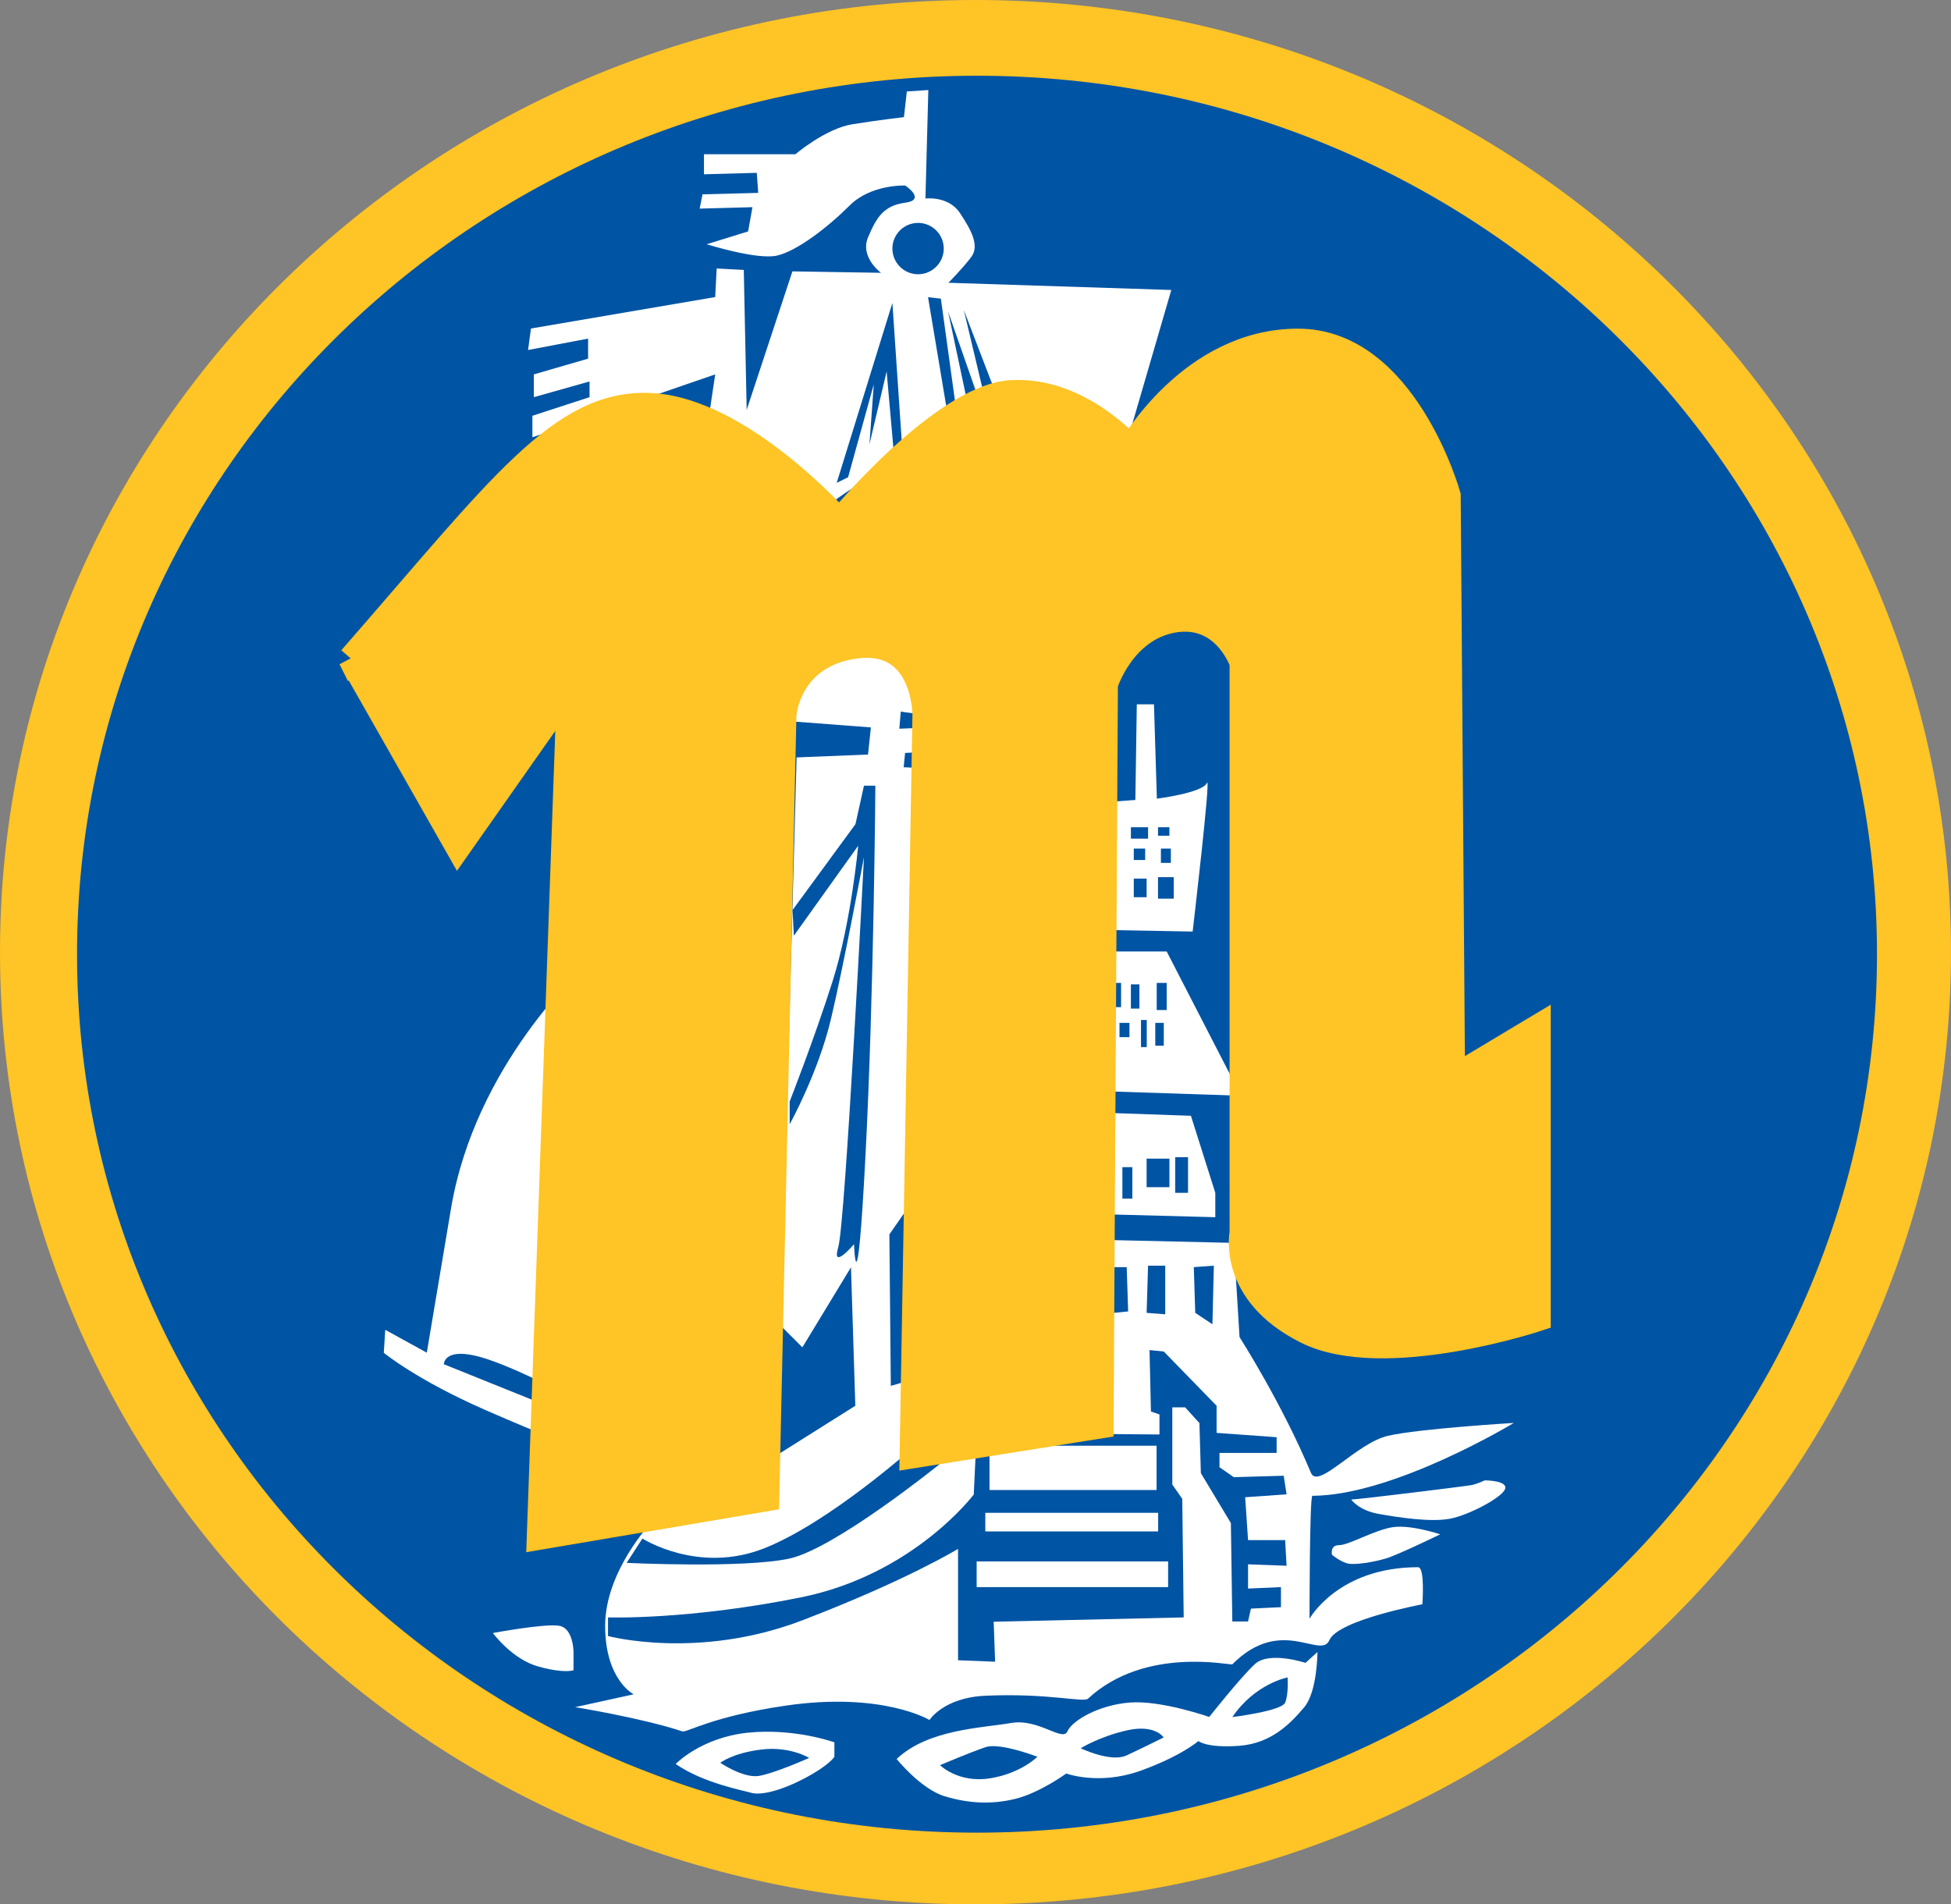
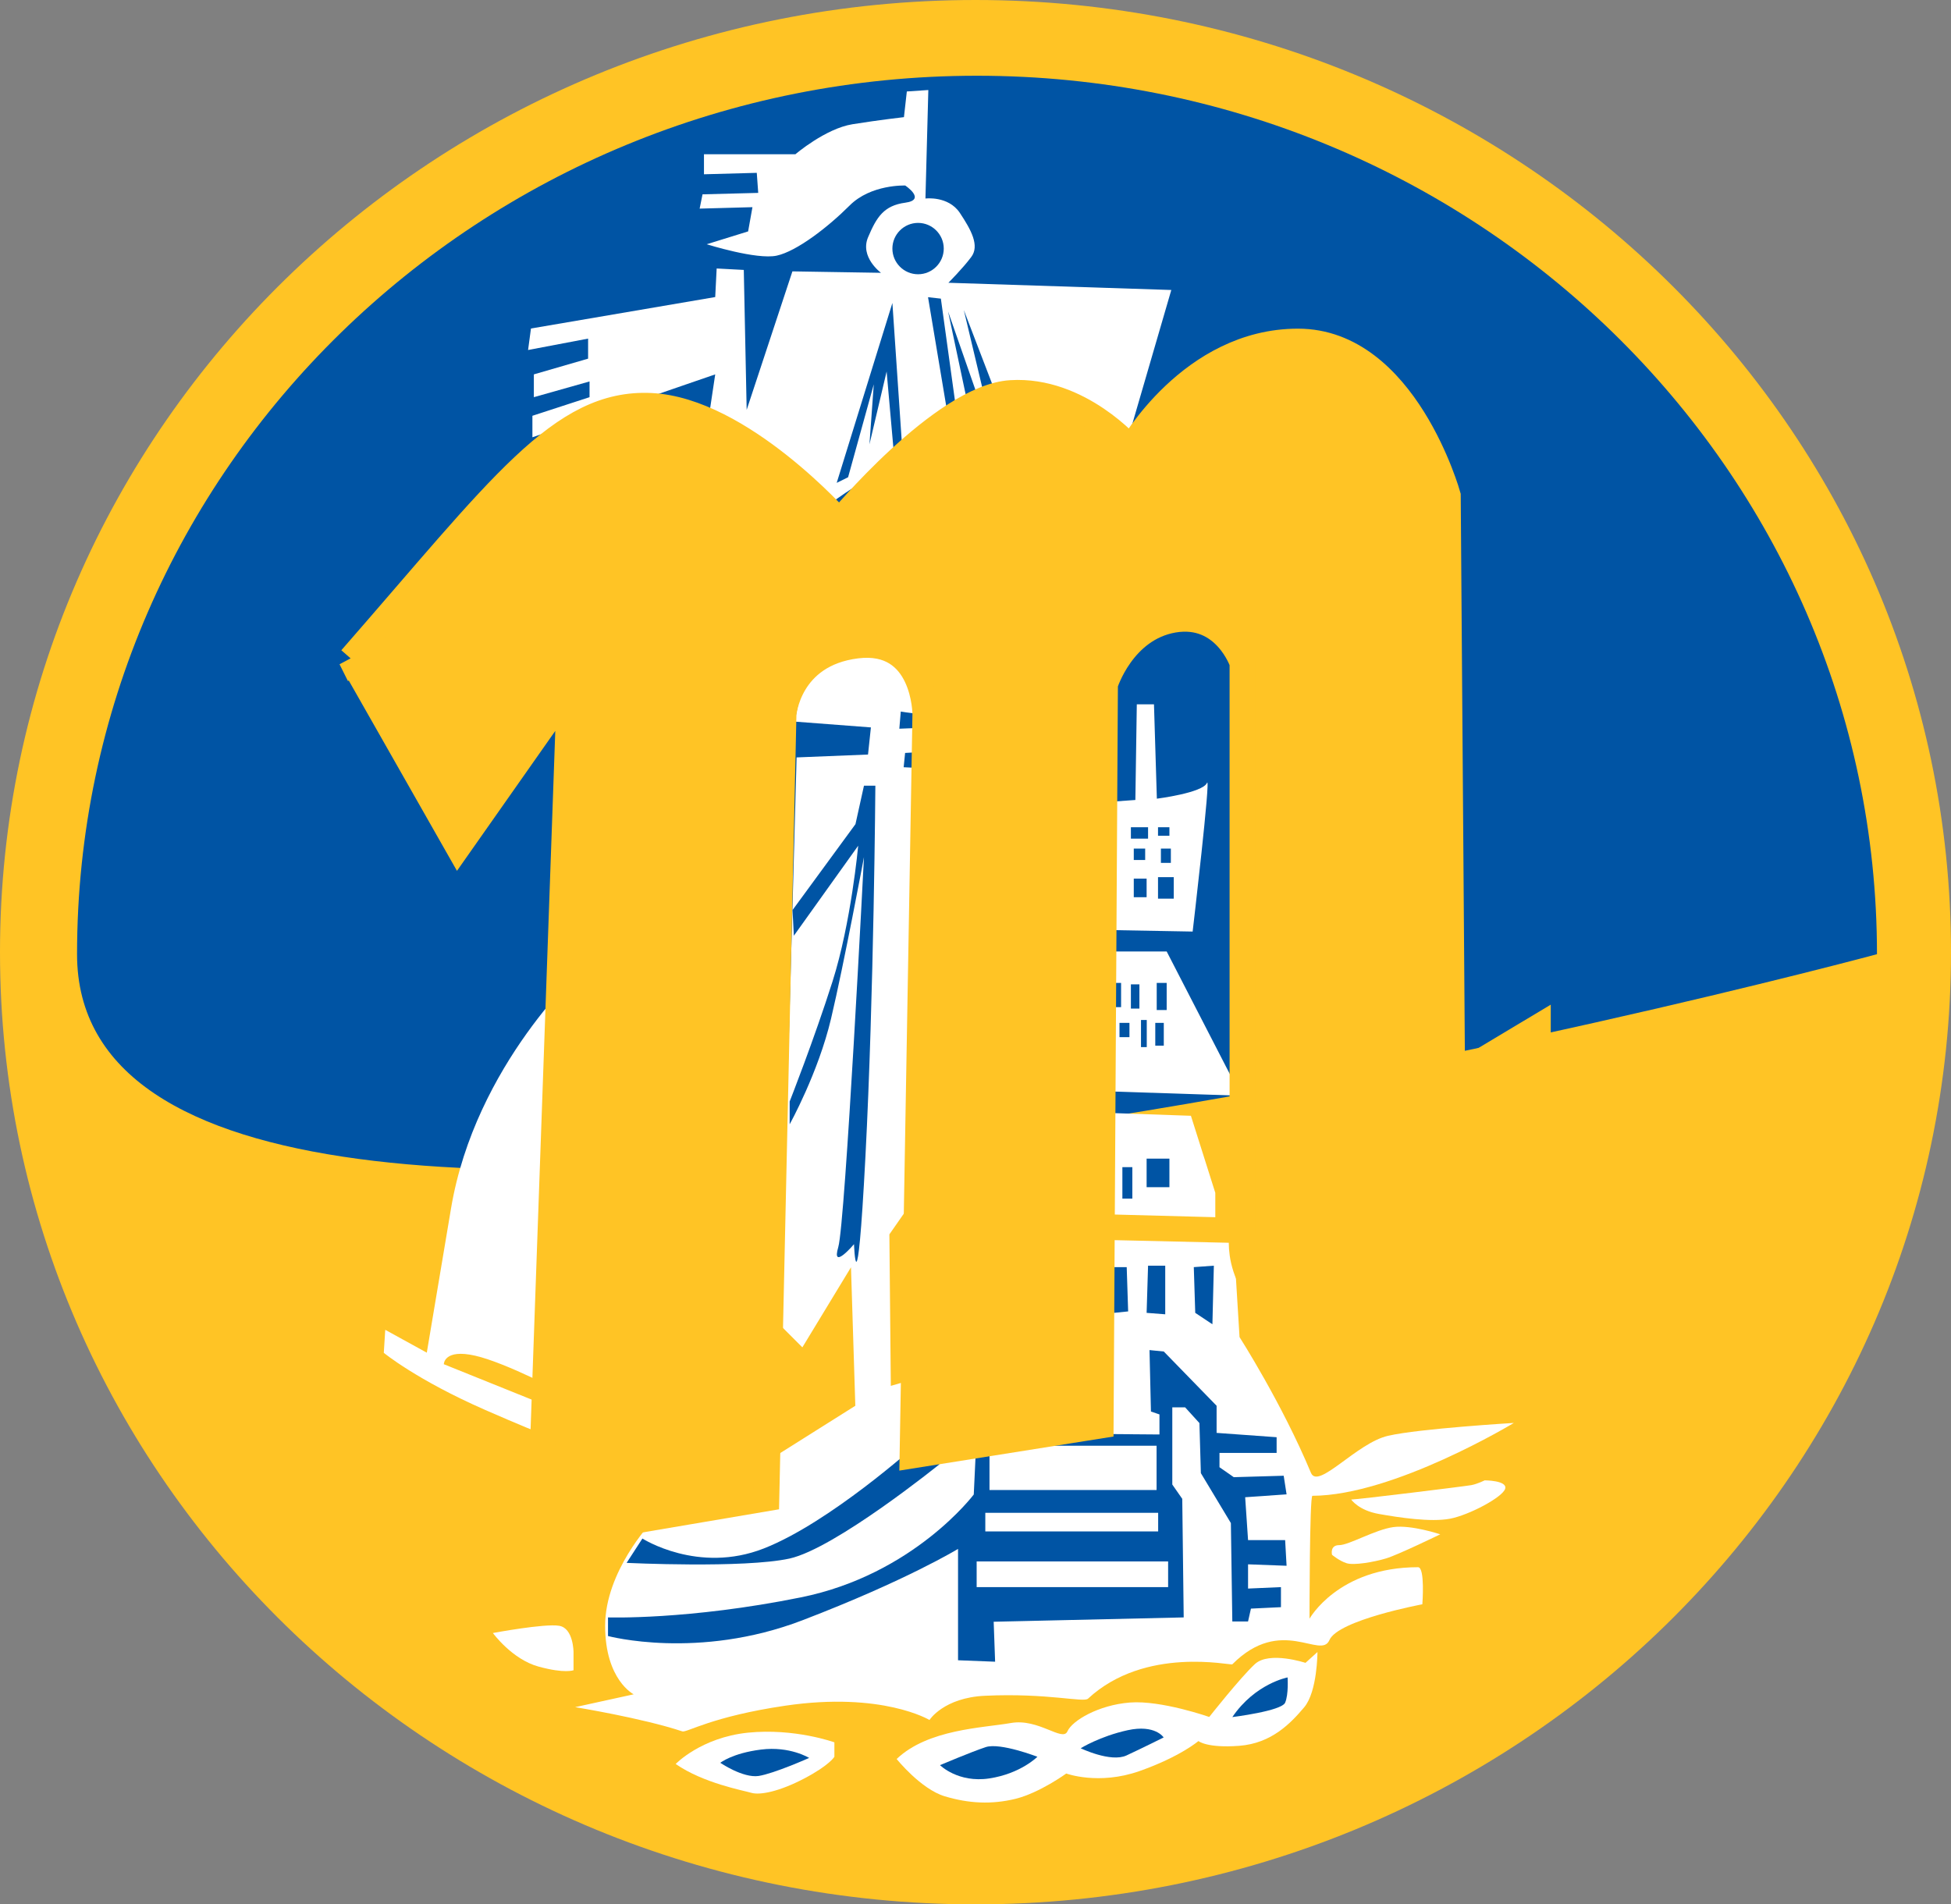
<svg xmlns="http://www.w3.org/2000/svg" id="uuid-1ff1efe8-1a68-42c8-a3ca-38d1eeaf578e" viewBox="0 0 135.22 132">
  <rect x="0" y="0" width="135.22" height="132" fill="#808080" stroke="none" />
  <defs>
    <style>.uuid-bffe7943-20e8-45b0-af73-25a6abfbaa64{fill:#fff;}.uuid-af83b075-23c7-4d24-8724-89b78fc8412b{stroke:#ffc425;stroke-width:1.76px;}.uuid-af83b075-23c7-4d24-8724-89b78fc8412b,.uuid-7f0ee30f-2f44-416a-a315-6b976a75e7c5{fill:#ffc425;}.uuid-fc622ea4-b386-453b-a21b-d152bd054a51{fill:#0054a4;}</style>
  </defs>
  <g>
    <path class="uuid-7f0ee30f-2f44-416a-a315-6b976a75e7c5" d="m135.22,66c0,36.45-30.27,66-67.61,66S0,102.45,0,66,30.27,0,67.61,0s67.61,29.55,67.61,66Z" />
-     <path class="uuid-fc622ea4-b386-453b-a21b-d152bd054a51" d="m130.09,66.14c0,33.63-27.93,60.89-62.38,60.89S5.34,99.77,5.34,66.14,33.26,5.25,67.71,5.25s62.38,27.26,62.38,60.89Z" />
+     <path class="uuid-fc622ea4-b386-453b-a21b-d152bd054a51" d="m130.09,66.14S5.34,99.77,5.34,66.14,33.26,5.25,67.71,5.25s62.38,27.26,62.38,60.89Z" />
  </g>
  <path class="uuid-bffe7943-20e8-45b0-af73-25a6abfbaa64" d="m77.3,55.55l1.39-.1.1-6.63h1.19l.2,6.54s3.17-.4,3.47-1.09c.3-.69-.99,10.3-.99,10.3l-5.54-.1.2-8.91Z" />
  <polygon class="uuid-bffe7943-20e8-45b0-af73-25a6abfbaa64" points="76.9 65.95 80.86 65.95 86.01 75.95 76.9 75.65 76.9 65.95" />
  <polygon class="uuid-bffe7943-20e8-45b0-af73-25a6abfbaa64" points="76.8 77.14 82.54 77.34 84.23 82.68 84.23 84.37 76.7 84.17 76.8 77.14" />
  <path class="uuid-bffe7943-20e8-45b0-af73-25a6abfbaa64" d="m76.8,85.95l8.71.2.4,6.53s2.95,4.61,4.95,9.41c.5,1.19,3.17-2.08,5.35-2.57,2.18-.5,8.71-.89,8.71-.89,0,0-8.3,5.03-13.96,5.05-.2,0-.2,8.52-.2,8.52,0,0,1.98-3.57,7.52-3.57.5,0,.3,2.57.3,2.57,0,0-5.84,1.09-6.44,2.48-.59,1.39-3.33-1.74-6.73,1.68-.1.1-6.04-1.29-10,2.38-.31.29-2.77-.4-7.13-.2-2.88.13-3.86,1.68-3.86,1.68,0,0-3.27-1.98-10-.99-5.1.75-6.83,1.88-7.13,1.78-2.8-.93-7.43-1.68-7.43-1.68l4.06-.89s-1.98-.99-1.98-4.75,3.17-7.13,3.17-7.13l8.52-1.78.3-2.97,5.35-3.37-.3-9.6-3.37,5.55-1.49-1.49.8-28.81.29-10.59,4.95-.2.2-1.88-5.25-.4s.5-6.04,5.05-5.55c4.56.5,4.55,4.46,4.55,4.85s-2.28,0-2.28,0l-.1,1.19,2.48-.1-.3,1.68-1.78.1-.1.99,2.08.1.2,5.45-.79,23.27-2.48,3.56.1,10.5,2.38-.69-.1,5.54,13.07-1.39-.3-13.57Z" />
  <polygon class="uuid-fc622ea4-b386-453b-a21b-d152bd054a51" points="77 87.83 78.09 87.83 78.19 90.9 77.2 91 77 87.83" />
  <polygon class="uuid-fc622ea4-b386-453b-a21b-d152bd054a51" points="79.57 87.73 79.47 91 80.76 91.1 80.76 87.73 79.57 87.73" />
  <polygon class="uuid-fc622ea4-b386-453b-a21b-d152bd054a51" points="82.74 87.83 82.84 91 84.03 91.79 84.13 87.73 82.74 87.83" />
  <path class="uuid-fc622ea4-b386-453b-a21b-d152bd054a51" d="m85.41,112.39h1.09l.2-.89,2.08-.1v-1.39l-2.28.1v-1.68l2.67.1-.1-1.78h-2.57l-.2-2.97,2.87-.2-.2-1.29-3.46.1-.99-.69v-.99h3.96v-1.09l-4.16-.3v-1.88l-3.66-3.76-.99-.1.1,4.26.59.2v1.39l-12.67-.1-.2,4.26s-4.16,5.55-11.98,7.13c-7.82,1.58-13.37,1.39-13.37,1.39v1.29s6.24,1.68,13.47-1.09c7.23-2.77,10.79-4.95,10.79-4.95v7.72l2.57.1-.1-2.77,13.17-.3-.1-8.22-.69-.99v-5.35h.89l.99,1.09.1,3.47,2.08,3.46.1,6.83Z" />
  <rect class="uuid-bffe7943-20e8-45b0-af73-25a6abfbaa64" x="67.69" y="108.23" width="13.27" height="1.78" />
  <rect class="uuid-bffe7943-20e8-45b0-af73-25a6abfbaa64" x="68.29" y="104.86" width="11.98" height="1.29" />
  <rect class="uuid-bffe7943-20e8-45b0-af73-25a6abfbaa64" x="68.58" y="100.21" width="11.58" height="3.07" />
  <path class="uuid-fc622ea4-b386-453b-a21b-d152bd054a51" d="m44.52,106.64s3.86,2.48,8.42.69c4.55-1.78,10.5-7.13,10.5-7.13l1.68,1.29s-7.23,5.84-10.4,6.54c-3.17.69-11.29.3-11.29.3l1.09-1.68Z" />
  <path class="uuid-fc622ea4-b386-453b-a21b-d152bd054a51" d="m59.28,57.14l-4.35,5.94.09,1.78,4.46-6.24s-.49,5.35-1.78,9.41c-1.29,4.06-2.97,8.32-2.97,8.32v1.58s1.98-3.56,2.87-7.33c.89-3.76,2.28-11.19,2.28-11.19,0,0-1.29,25.35-1.78,27.03-.5,1.68,1.09-.2,1.09-.2,0,0,.2,5.25.79-6.04.59-11.29.69-25.74.69-25.74h-.79l-.59,2.67Z" />
  <rect class="uuid-fc622ea4-b386-453b-a21b-d152bd054a51" x="78.38" y="57.34" width="1.19" height=".79" />
  <rect class="uuid-fc622ea4-b386-453b-a21b-d152bd054a51" x="78.58" y="58.82" width=".79" height=".79" />
  <rect class="uuid-fc622ea4-b386-453b-a21b-d152bd054a51" x="78.58" y="60.9" width=".89" height="1.29" />
  <rect class="uuid-fc622ea4-b386-453b-a21b-d152bd054a51" x="80.26" y="60.8" width="1.09" height="1.49" />
  <rect class="uuid-fc622ea4-b386-453b-a21b-d152bd054a51" x="80.46" y="58.82" width=".69" height=".99" />
  <rect class="uuid-fc622ea4-b386-453b-a21b-d152bd054a51" x="80.26" y="57.34" width=".79" height=".59" />
  <rect class="uuid-fc622ea4-b386-453b-a21b-d152bd054a51" x="77.2" y="68.13" width=".5" height="1.68" />
  <rect class="uuid-fc622ea4-b386-453b-a21b-d152bd054a51" x="78.38" y="68.23" width=".59" height="1.68" />
  <rect class="uuid-fc622ea4-b386-453b-a21b-d152bd054a51" x="80.17" y="68.13" width=".69" height="1.88" />
  <rect class="uuid-fc622ea4-b386-453b-a21b-d152bd054a51" x="77.59" y="70.9" width=".69" height=".99" />
  <rect class="uuid-fc622ea4-b386-453b-a21b-d152bd054a51" x="79.08" y="70.7" width=".4" height="1.88" />
  <rect class="uuid-fc622ea4-b386-453b-a21b-d152bd054a51" x="80.07" y="70.9" width=".59" height="1.58" />
  <rect class="uuid-fc622ea4-b386-453b-a21b-d152bd054a51" x="77.79" y="80.9" width=".69" height="2.18" />
  <rect class="uuid-fc622ea4-b386-453b-a21b-d152bd054a51" x="79.47" y="80.31" width="1.58" height="1.98" />
-   <rect class="uuid-fc622ea4-b386-453b-a21b-d152bd054a51" x="81.45" y="80.21" width=".89" height="2.47" />
  <path class="uuid-bffe7943-20e8-45b0-af73-25a6abfbaa64" d="m26.7,92.19l-.1,1.58s2.28,1.88,7.03,3.96c4.75,2.08,5.15,2.08,5.15,2.08l.1-1.98-8.12-3.27s0-1.09,2.18-.59c2.18.5,6.24,2.67,6.24,2.67l1.29-29.61s-7.53,6.73-9.21,16.73l-1.68,10-2.87-1.58Z" />
  <path class="uuid-bffe7943-20e8-45b0-af73-25a6abfbaa64" d="m49.17,28.62l.4-2.67-12.67,4.36v-1.49l3.96-1.29v-1.09l-3.86,1.09v-1.58l3.76-1.09v-1.39l-4.16.79.2-1.49,12.77-2.18.1-1.98,1.88.1.2,9.7,3.17-9.6,6.14.1s-1.49-1.09-.89-2.48c.59-1.39,1.09-2.18,2.57-2.38,1.49-.2,0-1.19,0-1.19,0,0-2.38-.1-3.86,1.39-1.49,1.49-3.66,3.17-5.05,3.47-1.39.3-4.85-.79-4.85-.79l2.87-.89.3-1.68-3.66.1.2-.99,3.86-.1-.1-1.39-3.66.1v-1.39h6.34s2.08-1.78,3.96-2.08c1.88-.3,3.56-.49,3.56-.49l.2-1.78,1.49-.1-.2,7.52s1.58-.2,2.38.99c.79,1.19,1.39,2.28.79,3.07-.59.79-1.58,1.78-1.58,1.78l15.45.5-2.97,10.2s-7.33-3.37-9.41-2.28c-2.08,1.09-11.49,6.63-12.08,7.62-.59.99,1.68-2.38-7.53-7.03Z" />
  <path class="uuid-fc622ea4-b386-453b-a21b-d152bd054a51" d="m65.41,17.23c0,.98-.8,1.78-1.78,1.78s-1.78-.8-1.78-1.78.8-1.78,1.78-1.78,1.78.8,1.78,1.78Z" />
  <polygon class="uuid-fc622ea4-b386-453b-a21b-d152bd054a51" points="61.85 21 57.99 33.47 58.78 33.08 60.56 26.64 60.26 30.8 61.45 25.75 61.95 31.39 62.54 31.2 61.85 21" />
  <polygon class="uuid-fc622ea4-b386-453b-a21b-d152bd054a51" points="64.32 20.6 65.81 29.51 66.4 29.32 65.21 20.7 64.32 20.6" />
  <polygon class="uuid-fc622ea4-b386-453b-a21b-d152bd054a51" points="65.71 21.59 67.2 28.62 67.99 28.13 65.71 21.59" />
  <polygon class="uuid-fc622ea4-b386-453b-a21b-d152bd054a51" points="66.8 21.49 69.27 27.93 68.38 28.13 66.8 21.49" />
  <path class="uuid-bffe7943-20e8-45b0-af73-25a6abfbaa64" d="m34.16,113.19s1.33,1.83,3.17,2.33c1.83.5,2.42.25,2.42.25v-1.25s0-1.67-1-1.83c-1-.17-4.58.5-4.58.5Z" />
  <path class="uuid-bffe7943-20e8-45b0-af73-25a6abfbaa64" d="m92.32,107.77s.5.42,1,.58c.5.17,1.92-.08,2.75-.33.83-.25,3.75-1.67,3.75-1.67,0,0-2-.67-3.25-.5-1.25.17-3.08,1.25-3.75,1.25s-.5.67-.5.67Z" />
  <path class="uuid-bffe7943-20e8-45b0-af73-25a6abfbaa64" d="m93.65,103.94s.5.75,1.92,1c1.41.25,3.58.58,4.92.33,1.33-.25,3.67-1.5,3.83-2.08.17-.58-1.42-.58-1.42-.58,0,0-.5.25-.92.33-.42.08-7.91,1-8.33,1Z" />
  <path class="uuid-bffe7943-20e8-45b0-af73-25a6abfbaa64" d="m62.15,121.93s1.67,2.08,3.33,2.58c1.67.5,3.25.58,4.92.17,1.67-.42,3.5-1.75,3.5-1.75,0,0,2.25.83,5.08-.17,2.83-1,4.08-2.08,4.08-2.08,0,0,.58.5,2.83.33,2.25-.17,3.58-1.58,4.5-2.67s.92-3.83.92-3.83l-.83.75s-2.5-.83-3.5.08c-1,.92-3.17,3.67-3.17,3.67,0,0-3.33-1.17-5.5-1s-4,1.25-4.33,2c-.33.75-2-.92-3.92-.58s-5.75.42-7.92,2.5Z" />
  <path class="uuid-fc622ea4-b386-453b-a21b-d152bd054a51" d="m65.15,122.35s1.25,1.25,3.42.92c2.17-.33,3.33-1.5,3.33-1.5,0,0-2.58-1-3.58-.67-1,.33-3.17,1.25-3.17,1.25Z" />
  <path class="uuid-fc622ea4-b386-453b-a21b-d152bd054a51" d="m74.9,121.18s2.08,1,3.17.5c1.08-.5,2.58-1.25,2.58-1.25,0,0-.58-.92-2.5-.5-1.92.42-3.25,1.25-3.25,1.25Z" />
  <path class="uuid-fc622ea4-b386-453b-a21b-d152bd054a51" d="m85.4,119.02s3.42-.42,3.67-1,.17-1.75.17-1.75c0,0-2.25.42-3.83,2.75Z" />
  <path class="uuid-bffe7943-20e8-45b0-af73-25a6abfbaa64" d="m46.83,122.27s1.75-1.83,5-2.17c3.25-.33,6,.67,6,.67v1s-.33.58-2.08,1.5c-1.75.92-3.08,1.17-3.67,1-.58-.17-3.33-.67-5.25-2Z" />
  <path class="uuid-fc622ea4-b386-453b-a21b-d152bd054a51" d="m49.91,122.18s1.58,1.08,2.67.92c1.08-.17,3.5-1.25,3.5-1.25,0,0-1.33-.83-3.33-.58-2,.25-2.83.92-2.83.92Z" />
  <path class="uuid-af83b075-23c7-4d24-8724-89b78fc8412b" d="m24.32,45.65l7.43,13.07,7.72-10.99-2.08,58.81,15.74-2.67,1.19-54.36s.3-4.16,5.05-4.75c4.75-.59,4.75,4.75,4.75,4.75l-.89,51.39,13.07-2.08.3-51.39s1.19-3.86,4.75-4.46c3.56-.59,4.75,2.97,4.75,2.97v39.51s-.89,4.16,4.46,6.83c5.35,2.67,16.04-.89,16.04-.89v-20.2l-5.94,3.56-.3-40.4s-2.97-10.69-10.4-10.69-11.58,7.43-11.58,7.43c0,0-3.56-4.16-8.32-3.86-4.75.3-11.88,8.91-11.88,8.91,0,0-6.83-7.72-13.07-8.02-6.24-.3-10.4,5.64-20.79,17.53Z" />
</svg>